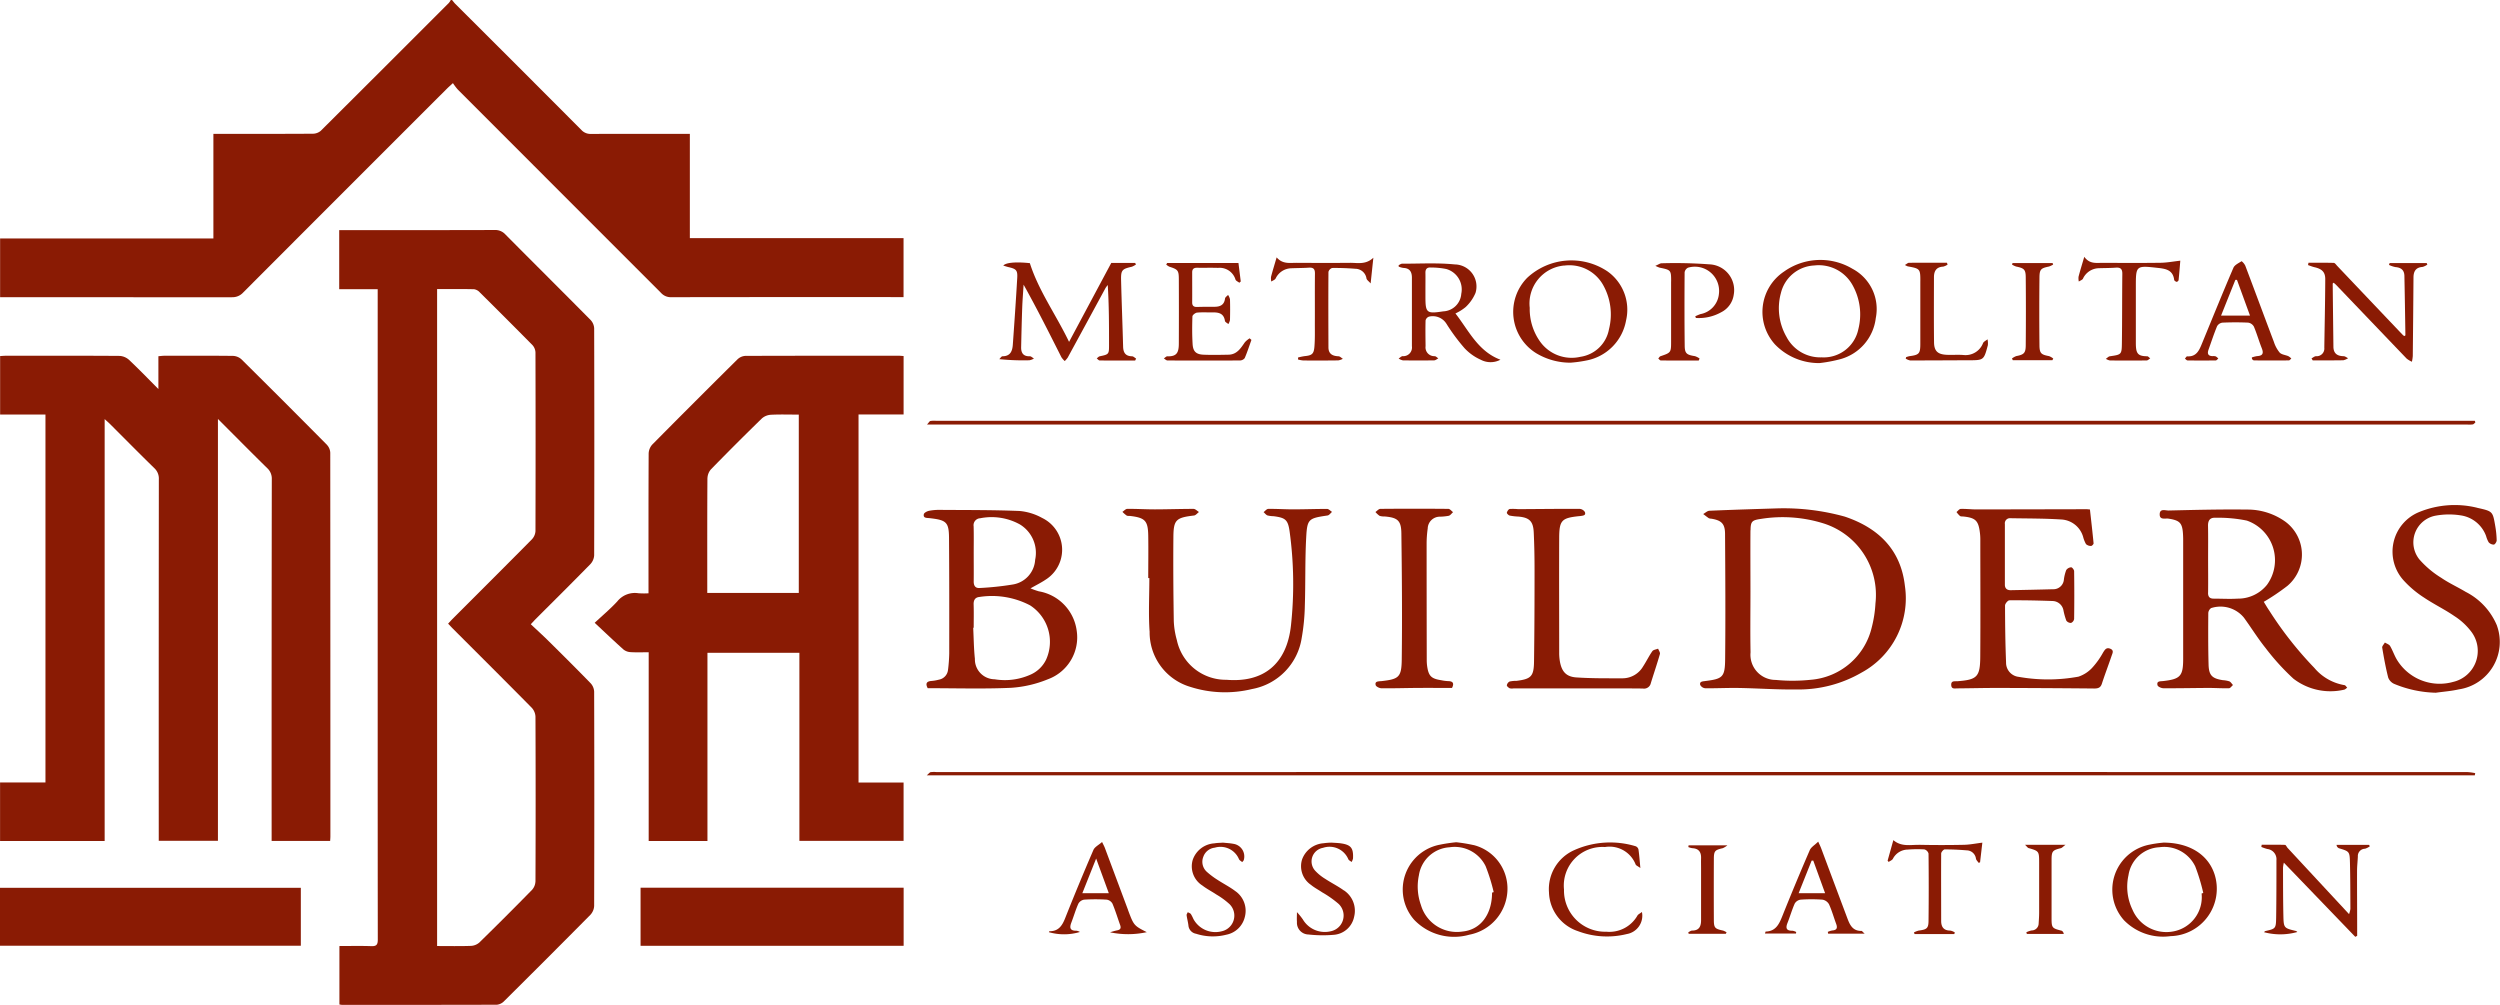
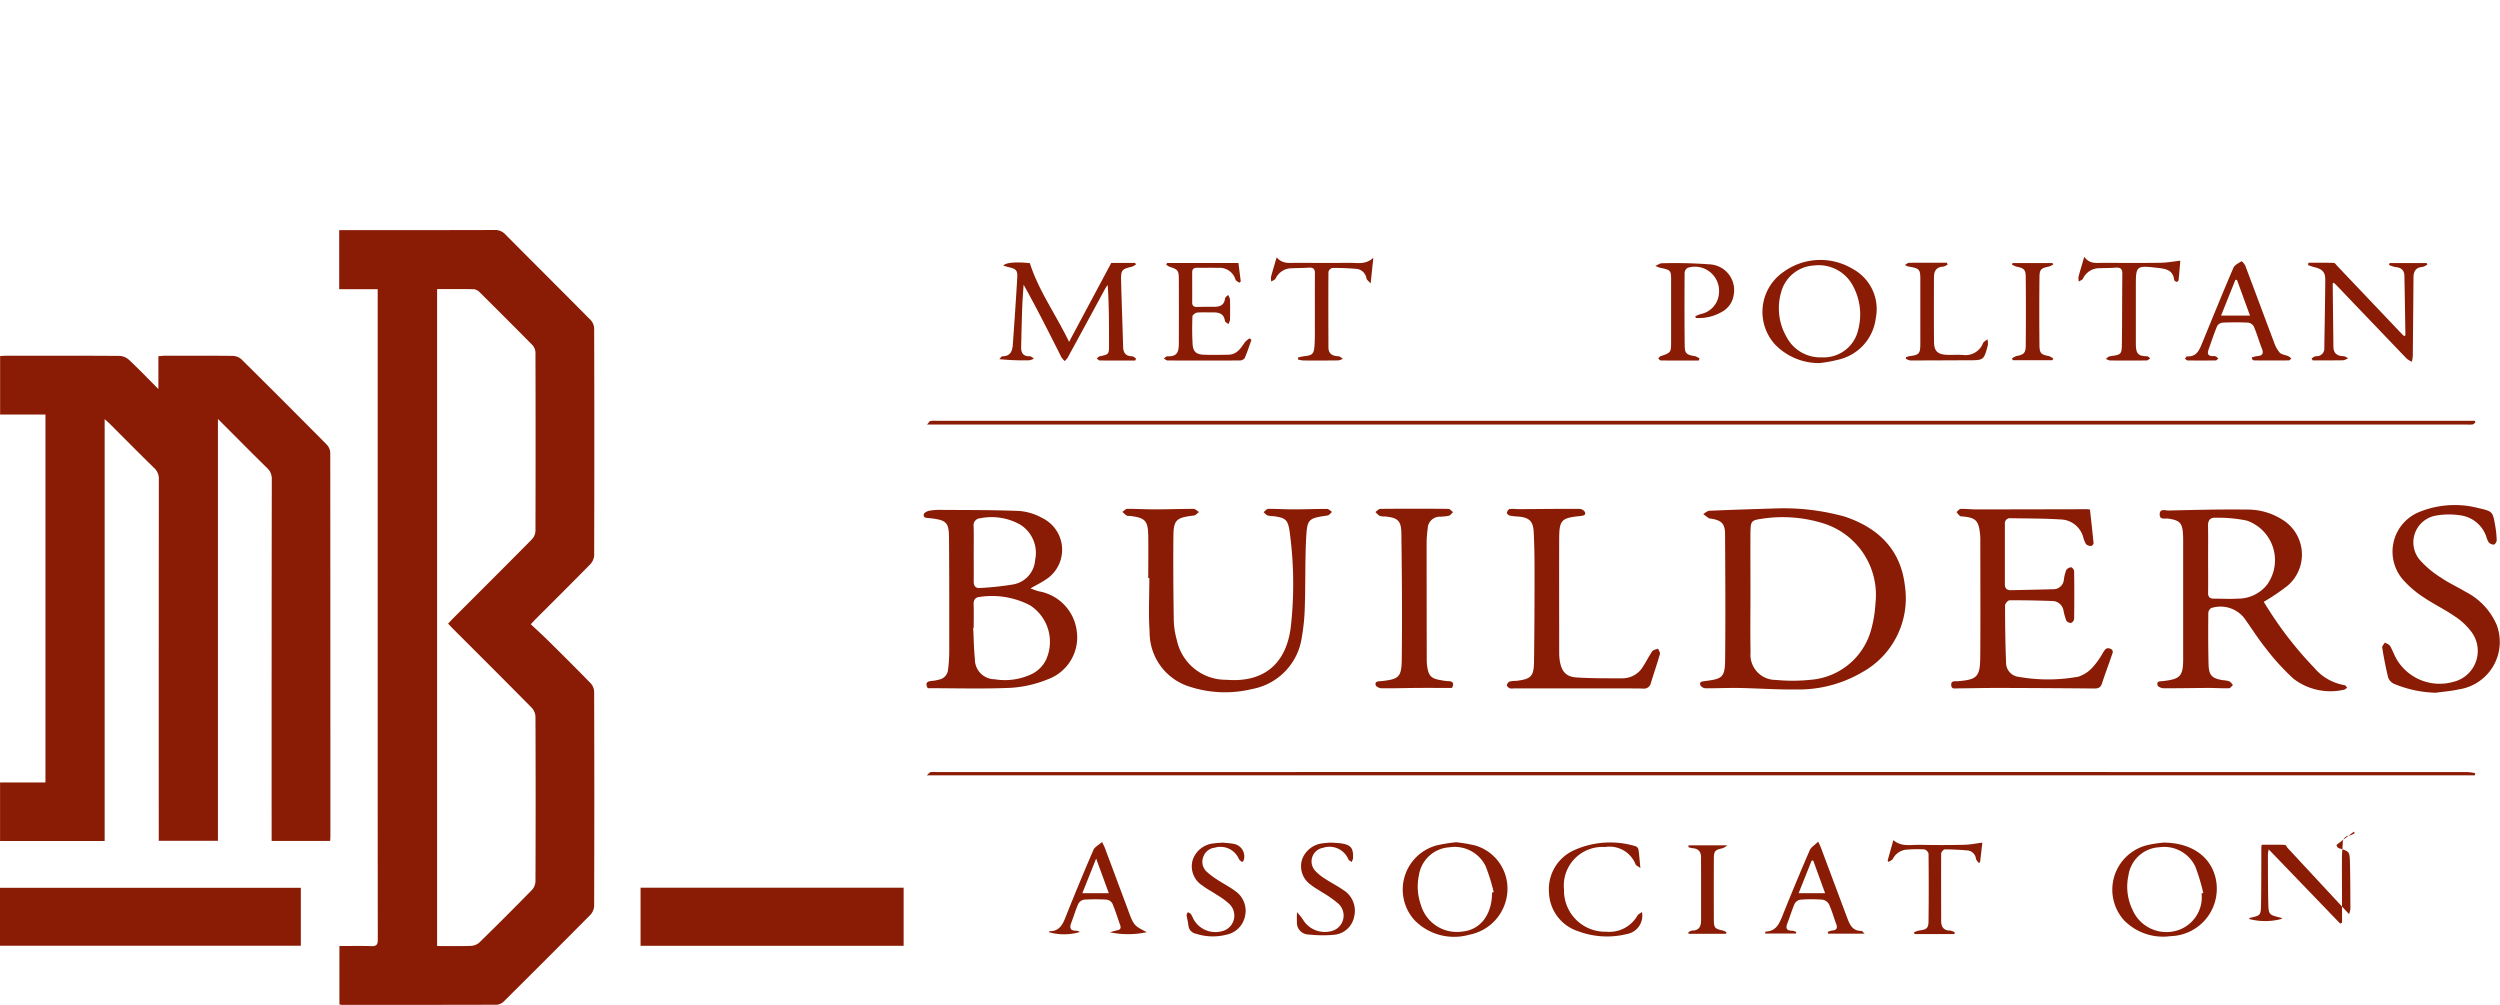
<svg xmlns="http://www.w3.org/2000/svg" width="196" height="78.781" viewBox="0 0 196 78.781">
  <g transform="translate(-989.459 -260.816)">
-     <path d="M18.192,23.3a1.128,1.128,0,0,0,.88-.364q7.985-8,15.986-15.992c.12-.12.25-.231.463-.428a4.556,4.556,0,0,0,.37.491q7.974,7.981,15.95,15.96a1.022,1.022,0,0,0,.8.332q8.854-.014,17.708-.007h.5V18.669H54.095V10.492c-2.617,0-5.183,0-7.748.006a.966.966,0,0,1-.755-.309q-4.94-4.96-9.9-9.9C35.608.2,35.532.095,35.451,0h-.1a1.269,1.269,0,0,1-.148.228q-5.016,5.02-10.044,10.027a.979.979,0,0,1-.631.228c-2.406.016-4.812.01-7.218.01h-.569v8.2H.019V23.3H.58q8.805,0,17.611.007" transform="translate(989.448 260.817)" fill="#8a1b04" />
    <path d="M86.011,80.489c-1.083-1.116-2.187-2.212-3.293-3.306-.453-.449-.926-.877-1.408-1.332.187-.2.3-.326.425-.449,1.417-1.418,2.841-2.828,4.243-4.26a1.106,1.106,0,0,0,.3-.694q.024-8.9,0-17.8A1.034,1.034,0,0,0,86,52c-2.222-2.245-4.464-4.471-6.688-6.714a1.07,1.07,0,0,0-.843-.342q-5.8.016-11.595.007h-.585v4.633h3.017V85.52q0,7.527.008,15.054c0,.394-.1.53-.509.515-.828-.03-1.658-.009-2.5-.009v4.58a1.422,1.422,0,0,0,.18.03c4.057,0,8.115.006,12.172-.009a.916.916,0,0,0,.561-.281q3.4-3.371,6.767-6.771a1.1,1.1,0,0,0,.292-.7q.024-8.393,0-16.786a1.04,1.04,0,0,0-.27-.658M81.673,96.026a1.041,1.041,0,0,1-.274.658q-2.035,2.079-4.116,4.114a1.078,1.078,0,0,1-.662.27c-.876.031-1.754.012-2.657.012V49.575c1.008,0,1.954-.011,2.9.011a.754.754,0,0,1,.439.24q2.085,2.064,4.146,4.151a.912.912,0,0,1,.227.583q.019,7,0,13.994a1.037,1.037,0,0,1-.29.651c-2.051,2.075-4.119,4.134-6.182,6.2-.122.122-.238.251-.377.4.137.144.253.272.375.394,2.063,2.064,4.131,4.122,6.181,6.2a1.1,1.1,0,0,1,.293.7q.026,6.468,0,12.936" transform="translate(949.764 233.905)" fill="#8a1b04" />
    <path d="M25.641,76.5q-3.335-3.368-6.7-6.7a1.05,1.05,0,0,0-.66-.276c-1.8-.022-3.593-.013-5.39-.011-.137,0-.274.021-.469.037v2.572c-.814-.815-1.536-1.567-2.295-2.28a1.206,1.206,0,0,0-.739-.317c-2.967-.022-5.934-.014-8.9-.013-.154,0-.309.016-.475.025v4.583H3.568v28.846H.009v4.588h8.2V74.479c.188.172.306.272.414.38,1.158,1.155,2.306,2.321,3.477,3.463a1.112,1.112,0,0,1,.357.881q-.013,13.879-.007,27.757v.583h4.64V74.467c1.333,1.334,2.584,2.6,3.854,3.847a1.119,1.119,0,0,1,.369.877Q21.294,93.044,21.3,106.9v.651h4.588c.008-.142.019-.253.019-.364q0-15.033-.01-30.066a.971.971,0,0,0-.258-.619" transform="translate(989.455 219.194)" fill="#8a1b04" />
-     <path d="M120.44,107.558h4.607V92.808h7.208V107.55h8.169v-4.576h-3.532V74.118h3.533V69.54c-.134-.009-.242-.023-.351-.023-4.025,0-8.05-.005-12.076.011a.98.98,0,0,0-.61.284q-3.35,3.317-6.666,6.667a1.1,1.1,0,0,0-.284.7c-.018,3.447-.012,6.894-.012,10.341v.621a5.952,5.952,0,0,1-.8-.006,1.761,1.761,0,0,0-1.649.643c-.546.591-1.168,1.112-1.771,1.676.784.732,1.514,1.429,2.266,2.1a.975.975,0,0,0,.556.2c.455.029.913.009,1.413.009Zm4.608-28.447a1.112,1.112,0,0,1,.285-.7q1.965-2.015,3.981-3.979a1.169,1.169,0,0,1,.7-.288c.718-.037,1.439-.013,2.194-.013V88.114h-7.175v-.488c0-2.838-.007-5.677.012-8.515" transform="translate(919.876 219.19)" fill="#8a1b04" />
    <rect width="23.585" height="4.541" transform="translate(989.459 330.42)" fill="#8a1b04" />
    <rect width="20.625" height="4.555" transform="translate(1039.679 330.412)" fill="#8a1b04" />
    <path d="M332.594,112.886c-.2.025-.431.039-.363.3a.5.5,0,0,0,.389.261c.881.011,1.763-.037,2.644-.022,1.505.026,3.011.137,4.514.117a9.816,9.816,0,0,0,5.1-1.322,6.621,6.621,0,0,0,3.4-6.8c-.322-2.841-2.077-4.544-4.717-5.431a17.947,17.947,0,0,0-5.3-.644c-1.4.046-3.354.1-5.306.186-.167.007-.326.167-.489.257.145.11.287.225.438.326a.492.492,0,0,0,.187.038c.8.128,1.082.389,1.087,1.192.021,3.27.041,6.54.007,9.809-.014,1.434-.187,1.56-1.6,1.733m3.593-11.825c.007-.688.108-.79.8-.889a10.739,10.739,0,0,1,4.938.357,5.875,5.875,0,0,1,4.054,6.261,9.583,9.583,0,0,1-.293,1.894,5.351,5.351,0,0,1-4.793,4.1,13.5,13.5,0,0,1-2.728.01,1.973,1.973,0,0,1-1.979-2.162c-.031-1.586-.007-3.173-.007-4.761,0-1.6-.012-3.206,0-4.808" transform="translate(790.525 201.328)" fill="#8a1b04" />
    <path d="M425.812,107.286a2.376,2.376,0,0,1,2.548.751c.575.79,1.09,1.626,1.7,2.385a18.336,18.336,0,0,0,2.186,2.406,4.757,4.757,0,0,0,3.958.865c.091-.012.172-.1.258-.16-.071-.069-.136-.191-.212-.2a3.937,3.937,0,0,1-2.367-1.354,28.488,28.488,0,0,1-3.53-4.486c-.161-.233-.3-.48-.434-.692a17.225,17.225,0,0,0,1.854-1.251,3.21,3.21,0,0,0-.144-5.019,5.08,5.08,0,0,0-3.022-.963c-2.048-.026-4.1.026-6.146.074-.247.006-.708-.188-.7.317,0,.442.442.281.682.319.891.138,1.093.329,1.145,1.224.008.144.013.288.013.432q0,4.664,0,9.327c0,1.368-.22,1.6-1.582,1.753-.216.024-.519-.016-.428.328.031.114.3.233.458.234,1.186.008,2.371-.02,3.557-.024.528,0,1.057.038,1.585.024.107,0,.211-.164.316-.253-.1-.1-.173-.24-.29-.289a2.22,2.22,0,0,0-.518-.092c-.832-.133-1.084-.373-1.107-1.226-.036-1.345-.031-2.691-.022-4.037a.514.514,0,0,1,.242-.4m-.257-1.2c.012-.9,0-1.792,0-2.688,0-.848.012-1.7-.006-2.544-.009-.419.155-.662.577-.637a11.116,11.116,0,0,1,2.462.222,3.284,3.284,0,0,1,1.584,5.035,2.91,2.91,0,0,1-2.309,1.084c-.621.039-1.247,0-1.871,0-.326,0-.446-.154-.441-.475" transform="translate(737.019 201.198)" fill="#8a1b04" />
    <path d="M182.413,112.144a.87.87,0,0,1-.721.8,3.265,3.265,0,0,1-.567.1c-.418.028-.49.221-.307.568,2.187,0,4.368.067,6.541-.03a9.153,9.153,0,0,0,2.877-.668,3.5,3.5,0,0,0,2.26-3.835,3.612,3.612,0,0,0-2.97-3.062,6.45,6.45,0,0,1-.649-.231c.468-.267.838-.448,1.176-.676a2.769,2.769,0,0,0-.262-4.844,4.447,4.447,0,0,0-1.772-.547c-2.077-.085-4.158-.07-6.237-.086a4.083,4.083,0,0,0-.86.072c-.154.032-.384.151-.408.267-.065.305.209.287.415.305.064.006.127.014.191.022,1.16.143,1.36.331,1.369,1.518.023,3.029.02,6.058.017,9.086a12.208,12.208,0,0,1-.091,1.244m2.514-11.857a4.577,4.577,0,0,1,3.113.481,2.607,2.607,0,0,1,1.2,2.777,2.087,2.087,0,0,1-1.781,1.939,22.741,22.741,0,0,1-2.565.27c-.346.028-.475-.186-.471-.516.008-.736,0-1.472,0-2.209,0-.7.013-1.409-.006-2.113a.543.543,0,0,1,.511-.629m-.511,6.761c-.011-.351.118-.562.469-.593a6.431,6.431,0,0,1,3.955.659,3.4,3.4,0,0,1,1.257,4.257,2.448,2.448,0,0,1-1.265,1.194,4.909,4.909,0,0,1-2.771.345,1.56,1.56,0,0,1-1.546-1.6c-.086-.809-.092-1.626-.133-2.44l.039,0c0-.608.014-1.217-.005-1.824" transform="translate(881.373 201.158)" fill="#8a1b04" />
    <path d="M221.47,109.037a4.454,4.454,0,0,0,3.183,4.35,8.912,8.912,0,0,0,4.84.172,4.808,4.808,0,0,0,3.9-4.01,16.187,16.187,0,0,0,.245-2.528c.057-1.777.011-3.559.106-5.333.079-1.479.188-1.516,1.678-1.737.127-.019.233-.183.348-.28-.129-.082-.258-.233-.388-.234-.881,0-1.762.033-2.642.035-.656,0-1.313-.046-1.969-.037-.124,0-.245.164-.367.253.1.09.189.216.307.261a2.149,2.149,0,0,0,.475.059c.928.122,1.131.27,1.26,1.207a30.25,30.25,0,0,1,.107,7.337c-.325,3.067-2.176,4.518-5.055,4.281a3.923,3.923,0,0,1-3.894-3.113,6.361,6.361,0,0,1-.241-1.513c-.034-2.2-.049-4.391-.03-6.587.012-1.337.218-1.5,1.617-1.666.138-.016.258-.179.387-.274-.142-.086-.284-.245-.426-.245-1.009,0-2.018.036-3.028.038-.721,0-1.441-.045-2.161-.04-.129,0-.258.152-.386.234a2.321,2.321,0,0,0,.33.288c.074.045.187.024.283.035,1.169.141,1.394.373,1.412,1.551.017,1.106,0,2.212,0,3.318h.087c0,1.393-.076,2.792.018,4.179" transform="translate(858.12 201.278)" fill="#8a1b04" />
    <path d="M381.746,112.944c-.2.014-.452-.041-.444.286.008.359.284.278.493.277,1.074-.008,2.148-.037,3.222-.034q3.752.007,7.5.044c.318,0,.5-.07.6-.389.237-.729.512-1.447.759-2.173.067-.2.213-.436-.117-.562-.311-.119-.42.1-.555.31a6.119,6.119,0,0,1-.771,1.1,2.6,2.6,0,0,1-1.154.785,13.19,13.19,0,0,1-4.682.016,1.113,1.113,0,0,1-.995-1.128c-.059-1.488-.078-2.978-.081-4.467,0-.142.222-.406.343-.407,1.136-.009,2.273.015,3.409.057a.889.889,0,0,1,.831.748,5.36,5.36,0,0,0,.219.783.44.44,0,0,0,.374.185.407.407,0,0,0,.241-.312q.026-1.872,0-3.744c0-.11-.157-.309-.234-.305a.508.508,0,0,0-.386.219,3.188,3.188,0,0,0-.183.743.822.822,0,0,1-.847.758c-1.1.031-2.211.053-3.315.075-.286.006-.465-.13-.465-.428q0-2.381,0-4.761a.4.4,0,0,1,.441-.454c1.329.024,2.661.015,3.987.1a1.883,1.883,0,0,1,1.705,1.354,2.357,2.357,0,0,0,.228.577.573.573,0,0,0,.4.144c.064,0,.2-.14.194-.205-.084-.887-.188-1.771-.286-2.656-.148-.011-.21-.02-.272-.02q-4.305.01-8.611.017c-.416,0-.832-.053-1.247-.04-.113,0-.221.159-.331.245a1.8,1.8,0,0,0,.272.308c.068.05.185.033.281.044.934.1,1.163.324,1.278,1.239a4.287,4.287,0,0,1,.036.527c0,3.078.018,6.156-.005,9.234-.012,1.587-.252,1.8-1.84,1.916" transform="translate(761.133 201.278)" fill="#8a1b04" />
    <path d="M474.529,108.172a5.211,5.211,0,0,0-2.462-2.66c-.631-.379-1.311-.685-1.914-1.1a7.492,7.492,0,0,1-1.709-1.438,2.128,2.128,0,0,1,1.248-3.43,5.88,5.88,0,0,1,1.993-.026,2.5,2.5,0,0,1,1.988,1.626,1.991,1.991,0,0,0,.2.483.541.541,0,0,0,.406.182c.089-.01.222-.215.221-.331a7.318,7.318,0,0,0-.107-1.1c-.2-1.179-.2-1.178-1.382-1.445-.031-.007-.061-.019-.093-.025a7.359,7.359,0,0,0-4.429.322,3.353,3.353,0,0,0-1.224,5.449,8.014,8.014,0,0,0,1.541,1.285c.769.518,1.615.922,2.377,1.448a5.1,5.1,0,0,1,1.354,1.26,2.493,2.493,0,0,1-1.445,3.9,3.919,3.919,0,0,1-4.39-1.7c-.219-.35-.347-.755-.557-1.112-.075-.127-.269-.185-.409-.274-.074.135-.229.283-.21.4.13.787.275,1.574.47,2.347a.883.883,0,0,0,.455.489,8.973,8.973,0,0,0,3.279.7c.6-.085,1.211-.128,1.8-.263a3.761,3.761,0,0,0,2.994-4.989" transform="translate(710.698 201.704)" fill="#8a1b04" />
    <path d="M295.2,112.912a2.435,2.435,0,0,0-.523.054.41.41,0,0,0-.215.293c-.008.073.129.187.225.237a.681.681,0,0,0,.284.01h5.1c1.683,0,3.366-.011,5.049.009a.544.544,0,0,0,.629-.42c.235-.763.494-1.52.714-2.288.033-.116-.091-.278-.142-.418-.155.063-.372.083-.453.2-.266.378-.466.8-.721,1.188a1.871,1.871,0,0,1-1.59.936c-1.215,0-2.434.012-3.645-.069-.8-.053-1.149-.46-1.291-1.253a3.809,3.809,0,0,1-.055-.669c0-3.013-.014-6.026,0-9.039.008-1.354.2-1.538,1.53-1.68.048-.005.1-.006.143-.014.188-.029.444-.038.34-.314a.533.533,0,0,0-.416-.246c-1.6-.006-3.2.014-4.805.023a4.452,4.452,0,0,0-.669-.014c-.094.015-.2.177-.227.289-.013.061.127.2.218.227a4.273,4.273,0,0,0,.667.078c.868.072,1.18.355,1.222,1.224.049,1.023.066,2.049.065,3.074,0,2.355-.008,4.711-.041,7.066-.016,1.173-.23,1.375-1.391,1.519" transform="translate(813.134 201.282)" fill="#8a1b04" />
    <path d="M181.843,150.857a2.274,2.274,0,0,0-.432.01c-.073.014-.132.106-.3.25H302.476c.011-.057.021-.115.032-.173a4.478,4.478,0,0,0-.618-.084q-60.023-.006-120.047,0" transform="translate(881.007 170.486)" fill="#8a1b04" />
    <path d="M301.909,82.518a2.416,2.416,0,0,0,.432-.009c.075-.014.137-.1.205-.155l-.044-.13H181.85a2.025,2.025,0,0,0-.431.015c-.069.015-.118.118-.264.278H301.909" transform="translate(880.983 211.582)" fill="#8a1b04" />
    <path d="M269.194,112.921c-.211.024-.48.012-.4.311.03.118.293.246.452.248.913.011,1.826-.019,2.739-.026s1.855,0,2.794,0c.168-.335.111-.535-.325-.535a3.484,3.484,0,0,1-.523-.07c-.778-.121-.987-.324-1.1-1.09a3.6,3.6,0,0,1-.033-.527q-.009-4.519-.01-9.037a8.413,8.413,0,0,1,.086-1.243.951.951,0,0,1,.985-.924,4.328,4.328,0,0,0,.667-.071c.128-.037.225-.186.335-.284-.123-.09-.245-.257-.369-.258q-2.665-.025-5.331,0c-.129,0-.257.16-.386.246a1.638,1.638,0,0,0,.325.3,1.044,1.044,0,0,0,.378.048c1.023.086,1.317.309,1.33,1.31.043,3.3.071,6.6.03,9.9-.018,1.414-.232,1.549-1.638,1.706" transform="translate(828.518 201.296)" fill="#8a1b04" />
    <path d="M197.651,58.947a1.076,1.076,0,0,0,.34-.131c-.108-.063-.219-.183-.325-.179-.512.015-.688-.263-.678-.719.023-1.025.046-2.049.083-3.074.022-.608.072-1.214.109-1.822,1.058,1.894,2.008,3.794,2.965,5.69a1.574,1.574,0,0,0,.261.3,1.737,1.737,0,0,0,.235-.276q1.483-2.72,2.958-5.443a2.16,2.16,0,0,1,.179-.242c.1,1.592.1,3.159.1,4.725,0,.7-.019.715-.725.861-.088.018-.16.109-.24.166.077.057.153.162.23.162.928.012,1.856.007,2.783.007l.075-.156c-.106-.062-.212-.176-.319-.178-.52-.01-.689-.292-.7-.77-.046-1.729-.116-3.457-.158-5.187-.02-.8.072-.89.846-1.065a1.286,1.286,0,0,0,.321-.18l-.069-.118h-1.868l-3.309,6.19c-1.038-2.158-2.379-3.992-3.074-6.171-1.052-.114-1.873-.056-2.083.19.15.045.279.09.411.121.6.136.717.247.683.839-.1,1.743-.222,3.484-.345,5.226-.035.5-.18.92-.81.924-.085,0-.168.147-.252.226a18.627,18.627,0,0,0,2.379.087" transform="translate(872.529 230.111)" fill="#8a1b04" />
-     <path d="M273.635,58.739c-.11.006-.213.122-.32.187a.979.979,0,0,0,.332.145q1.226.018,2.451,0c.11,0,.218-.1.327-.158-.095-.06-.187-.166-.285-.171a.689.689,0,0,1-.713-.785c-.008-.673-.019-1.346,0-2.019a.414.414,0,0,1,.267-.295,1.259,1.259,0,0,1,1.369.558,15.212,15.212,0,0,0,1.429,1.927,3.964,3.964,0,0,0,1.273.9,1.646,1.646,0,0,0,1.531-.008c-1.756-.659-2.475-2.274-3.528-3.628a3.709,3.709,0,0,0,.8-.5,3.245,3.245,0,0,0,.774-1.109,1.727,1.727,0,0,0-1.63-2.234c-1.361-.138-2.746-.054-4.12-.058-.091,0-.183.075-.274.115v.114a1.6,1.6,0,0,0,.373.105c.5.017.664.318.665.759q0,2.692,0,5.384a.681.681,0,0,1-.722.773m2.18-6.95a6.154,6.154,0,0,1,1.233.117,1.663,1.663,0,0,1,1.179,1.946,1.48,1.48,0,0,1-1.419,1.375c-1.3.2-1.391.125-1.391-1.153v-.528c0-.448.007-.9,0-1.345-.006-.283.123-.429.4-.412" transform="translate(825.797 229.998)" fill="#8a1b04" />
    <path d="M452.375,52.625c-.007,1.794-.048,3.587-.074,5.381a.6.6,0,0,1-.652.66c-.119.006-.234.112-.35.172l.093.156c.8,0,1.6.007,2.4-.008a1.1,1.1,0,0,0,.373-.162c-.117-.055-.232-.155-.35-.157-.5-.01-.792-.213-.8-.739q-.03-2.472-.056-4.944c0-.022.038-.043.073-.08.071.063.145.12.209.187q2.757,2.884,5.516,5.764a1.8,1.8,0,0,0,.412.246,3.133,3.133,0,0,0,.068-.448q.033-3.075.055-6.15c0-.478.177-.8.71-.834a1.158,1.158,0,0,0,.376-.183l-.05-.121h-2.905l-.052.146a2.188,2.188,0,0,0,.509.17c.44.035.69.239.7.687q.046,2.328.078,4.655c0,.019-.041.038-.071.064a.451.451,0,0,1-.114-.066q-2.581-2.715-5.16-5.432c-.083-.088-.177-.234-.269-.237-.661-.02-1.322-.011-1.983-.011-.012.061-.025.122-.037.183.169.056.334.126.506.166.579.131.847.374.845.936" transform="translate(719.384 230.075)" fill="#8a1b04" />
-     <path d="M297.532,58.172a5.2,5.2,0,0,0,2.662.729,9.931,9.931,0,0,0,1.232-.169,3.888,3.888,0,0,0,3.126-3.142,3.682,3.682,0,0,0-1.472-3.859,5.084,5.084,0,0,0-6.281.518,3.808,3.808,0,0,0,.733,5.924m2.172-6.884a3.03,3.03,0,0,1,3.064,1.547,4.7,4.7,0,0,1,.445,3.439,2.664,2.664,0,0,1-2.239,2.165,3.04,3.04,0,0,1-3.179-1.218A4.378,4.378,0,0,1,297,54.6a2.988,2.988,0,0,1,2.7-3.317" transform="translate(812.39 230.35)" fill="#8a1b04" />
    <path d="M348.911,58.874a11.284,11.284,0,0,0,1.592-.3,3.8,3.8,0,0,0,2.794-3.218,3.573,3.573,0,0,0-1.826-3.872,4.908,4.908,0,0,0-5.366.218,3.8,3.8,0,0,0-.708,5.713,4.78,4.78,0,0,0,3.514,1.461M345.857,53.4a2.826,2.826,0,0,1,2.619-2.176,3.026,3.026,0,0,1,3.013,1.563,4.7,4.7,0,0,1,.44,3.44,2.771,2.771,0,0,1-2.872,2.2,2.983,2.983,0,0,1-2.756-1.6,4.507,4.507,0,0,1-.443-3.432" transform="translate(783.222 230.405)" fill="#8a1b04" />
-     <path d="M447.8,165.074a.309.309,0,0,0,.191.266c.808.244.837.25.859,1.109.031,1.218.029,2.436.036,3.654a2.219,2.219,0,0,1-.106.4c-1.658-1.786-3.237-3.486-4.815-5.187-.074-.08-.136-.24-.207-.242-.608-.02-1.218-.011-1.826-.011l-.03.173a3.747,3.747,0,0,0,.469.162.807.807,0,0,1,.716.878c0,1.507,0,3.014-.023,4.521-.016.848-.051.854-.851,1.035-.036.008-.064.057-.1.088a4.941,4.941,0,0,0,2.613-.015c-.038-.028-.071-.071-.113-.081-.942-.227-.96-.226-.982-1.218-.027-1.25-.024-2.5-.029-3.75a2.437,2.437,0,0,1,.066-.387l5.6,5.815.148-.079q0-.229,0-.459c0-1.539-.013-3.078-.009-4.617,0-.384.046-.767.063-1.151a.567.567,0,0,1,.559-.6,1.33,1.33,0,0,0,.375-.187l-.051-.118Z" transform="translate(724.845 161.98)" fill="#8a1b04" />
+     <path d="M447.8,165.074a.309.309,0,0,0,.191.266c.808.244.837.25.859,1.109.031,1.218.029,2.436.036,3.654a2.219,2.219,0,0,1-.106.4c-1.658-1.786-3.237-3.486-4.815-5.187-.074-.08-.136-.24-.207-.242-.608-.02-1.218-.011-1.826-.011l-.03.173c0,1.507,0,3.014-.023,4.521-.016.848-.051.854-.851,1.035-.036.008-.064.057-.1.088a4.941,4.941,0,0,0,2.613-.015c-.038-.028-.071-.071-.113-.081-.942-.227-.96-.226-.982-1.218-.027-1.25-.024-2.5-.029-3.75a2.437,2.437,0,0,1,.066-.387l5.6,5.815.148-.079q0-.229,0-.459c0-1.539-.013-3.078-.009-4.617,0-.384.046-.767.063-1.151a.567.567,0,0,1,.559-.6,1.33,1.33,0,0,0,.375-.187l-.051-.118Z" transform="translate(724.845 161.98)" fill="#8a1b04" />
    <path d="M279.616,164.809a12.142,12.142,0,0,0-1.354-.222,12.633,12.633,0,0,0-1.3.195,3.581,3.581,0,0,0-1.983,5.9,4.334,4.334,0,0,0,4.3,1.156,3.682,3.682,0,0,0,3-3.522,3.519,3.519,0,0,0-2.662-3.511m1.454,3.731c0,1.709-.9,2.91-2.31,3.05a2.935,2.935,0,0,1-3.27-2.089,4.278,4.278,0,0,1-.155-2.32,2.585,2.585,0,0,1,2.4-2.195,2.7,2.7,0,0,1,2.831,1.48,14.517,14.517,0,0,1,.633,2.035Z" transform="translate(825.365 162.261)" fill="#8a1b04" />
    <path d="M416.729,164.665a9.565,9.565,0,0,0-1.071.157,3.594,3.594,0,0,0-1.991,5.932,4.283,4.283,0,0,0,3.647,1.24,3.718,3.718,0,0,0,3.452-4.833c-.5-1.554-1.967-2.5-4.037-2.5m3.016,3.987a2.728,2.728,0,0,1-2.229,2.978,2.89,2.89,0,0,1-3.187-1.7,4.15,4.15,0,0,1-.314-2.718,2.576,2.576,0,0,1,2.41-2.182,2.7,2.7,0,0,1,2.821,1.5,14.9,14.9,0,0,1,.63,2.085l-.131.039" transform="translate(742.319 162.215)" fill="#8a1b04" />
    <path d="M227.718,58.694c-.093,0-.188.11-.282.17.095.056.189.16.284.16q2.837.015,5.675,0a.488.488,0,0,0,.38-.185c.2-.465.356-.949.527-1.426l-.14-.126a1.791,1.791,0,0,0-.376.313c-.323.467-.623.958-1.278.971s-1.314.028-1.969,0c-.583-.029-.814-.253-.849-.836-.043-.719-.039-1.443-.014-2.163,0-.108.227-.286.361-.3.413-.04.833-.009,1.25-.016.48-.009.855.1.938.666.014.094.175.166.268.248a1,1,0,0,0,.128-.315c.013-.543.016-1.086,0-1.628a1.021,1.021,0,0,0-.151-.342c-.082.093-.224.179-.237.281-.065.514-.389.65-.841.649s-.9,0-1.347.014c-.255.007-.39-.083-.388-.358.006-.786,0-1.571,0-2.357,0-.271.137-.363.392-.359.545.008,1.091-.009,1.636.009a1.3,1.3,0,0,1,1.368.917c.032.1.195.167.3.249l.112-.1q-.09-.724-.18-1.446h-5.592l-.071.12a1.033,1.033,0,0,0,.247.169c.664.211.738.286.741.964q.011,2.526,0,5.051c0,.756-.186,1.021-.89,1.013" transform="translate(853.269 230.053)" fill="#8a1b04" />
    <path d="M429.388,58.823c.068,0,.134-.1.2-.147a.894.894,0,0,0-.193-.168.6.6,0,0,0-.237-.024c-.356,0-.453-.174-.339-.5.221-.617.424-1.242.674-1.847a.573.573,0,0,1,.422-.278c.672-.029,1.347-.032,2.018,0a.618.618,0,0,1,.445.312c.236.558.4,1.145.625,1.711.151.388.061.576-.366.6a2.2,2.2,0,0,0-.419.106l.011.132c.051.033.1.1.154.1.912.008,1.825.01,2.738,0,.065,0,.129-.1.194-.149a1.2,1.2,0,0,0-.236-.183c-.228-.1-.528-.118-.68-.281a2.523,2.523,0,0,1-.451-.834c-.753-1.989-1.488-3.984-2.242-5.973a1.036,1.036,0,0,0-.29-.359c-.232.152-.546.291-.644.519-.838,1.953-1.637,3.924-2.445,5.89-.223.544-.431,1.1-1.183,1.052-.054,0-.116.117-.174.179.069.049.137.14.206.141q1.1.015,2.21,0m1.542-6.314.125,0,1.02,2.8h-2.269l1.124-2.808" transform="translate(733.786 230.252)" fill="#8a1b04" />
    <path d="M324.716,52.859q0,2.355,0,4.71c0,.873-.011.88-.835,1.159-.069.024-.114.119-.171.181.066.052.132.149.2.15.991.01,1.981.007,2.972.007l.067-.158a1.309,1.309,0,0,0-.366-.187c-.633-.1-.791-.2-.8-.8-.023-1.922-.02-3.845-.007-5.767a.487.487,0,0,1,.268-.369,1.9,1.9,0,0,1,2.422,2.05,1.779,1.779,0,0,1-1.449,1.59,3.844,3.844,0,0,0-.408.173l.051.129a3.584,3.584,0,0,0,1.991-.452,1.806,1.806,0,0,0,.973-1.352,2.021,2.021,0,0,0-1.914-2.4,35.975,35.975,0,0,0-3.736-.083c-.124,0-.25.1-.493.2a2.715,2.715,0,0,0,.338.144c.886.182.9.191.9,1.076" transform="translate(795.757 230.017)" fill="#8a1b04" />
    <path d="M406.5,51.885a1.41,1.41,0,0,1,1.269-.809c.432-.015.865-.01,1.3-.043.372-.029.516.105.512.485-.02,1.811-.009,3.622-.034,5.432-.013.9-.039.9-.944,1.031-.112.016-.209.133-.314.2a.958.958,0,0,0,.316.128q1.441.015,2.883,0c.095,0,.188-.106.282-.163-.081-.058-.161-.167-.242-.167-.789,0-.888-.268-.887-1.093q0-2.163,0-4.327c0-1.694,0-1.7,1.712-1.509.605.066,1.2.149,1.293.941.007.061.116.136.191.154.041.01.15-.08.155-.133.056-.544.1-1.09.134-1.526-.538.06-1.042.157-1.546.164-1.523.021-3.046.01-4.569.006-.486,0-1,.1-1.413-.474-.174.595-.323,1.074-.449,1.558a1.275,1.275,0,0,0,.02.382c.115-.077.278-.129.337-.237" transform="translate(746.268 230.767)" fill="#8a1b04" />
    <path d="M248.724,51.955a1.392,1.392,0,0,1,1.219-.806c.463-.02.928-.017,1.391-.048.354-.024.479.106.475.465-.016,1.314,0,2.628-.008,3.941,0,.592.014,1.187-.032,1.776s-.194.7-.779.755a4.282,4.282,0,0,0-.506.107c0,.052,0,.1,0,.156a2.283,2.283,0,0,0,.412.077c.913.006,1.825.006,2.739-.006a1.245,1.245,0,0,0,.363-.124c-.116-.071-.228-.2-.347-.2-.467-.02-.782-.185-.784-.7-.007-1.971-.014-3.941,0-5.912a.437.437,0,0,1,.294-.311c.607-.007,1.216.015,1.821.063a.889.889,0,0,1,.867.76c.025.117.169.208.326.388l.213-2.014c-.59.556-1.214.4-1.8.4-1.41.014-2.821.008-4.231,0-.53,0-1.091.114-1.551-.429-.163.558-.312,1.039-.44,1.525a1.22,1.22,0,0,0,.02.371c.115-.077.278-.129.337-.237" transform="translate(840.742 230.7)" fill="#8a1b04" />
    <path d="M211.169,169.853q-.908-2.428-1.814-4.856c-.049-.129-.117-.25-.217-.459-.262.233-.575.383-.679.623q-1.15,2.664-2.221,5.362c-.233.589-.528,1.017-1.222,1.01-.016,0-.033.049-.049.075a4.333,4.333,0,0,0,2.434-.016.823.823,0,0,0-.265-.1c-.5.016-.568-.218-.409-.631.189-.493.335-1,.55-1.484a.638.638,0,0,1,.45-.319,14.138,14.138,0,0,1,1.778,0,.624.624,0,0,1,.447.313c.23.544.4,1.114.6,1.669.1.27.007.386-.26.429a5.268,5.268,0,0,0-.527.149,6.905,6.905,0,0,0,2.877-.011c-1.013-.517-1.014-.517-1.478-1.757m-3.574-1.3,1.083-2.716.992,2.716Z" transform="translate(866.724 162.291)" fill="#8a1b04" />
    <path d="M352.469,171.472c-.745.009-.942-.552-1.147-1.1q-1.011-2.694-2.017-5.39c-.053-.141-.122-.275-.228-.51-.268.264-.557.427-.662.669q-1.113,2.576-2.156,5.181c-.25.622-.512,1.179-1.3,1.2-.011,0-.02.054-.056.155h2.433l.014-.121a.907.907,0,0,0-.29-.1c-.461.01-.556-.187-.394-.6.2-.5.349-1.031.569-1.526a.636.636,0,0,1,.454-.309,11.826,11.826,0,0,1,1.728,0,.735.735,0,0,1,.51.366c.224.493.369,1.021.558,1.53.116.313.062.493-.305.519a1.552,1.552,0,0,0-.35.11l.026.142h2.865c-.165-.147-.209-.221-.252-.22m-4.927-2.952,1.021-2.558.127,0,.927,2.554Z" transform="translate(782.929 162.329)" fill="#8a1b04" />
    <path d="M309.613,170.4a2.533,2.533,0,0,1-2.426,1.252,3.229,3.229,0,0,1-3.323-3.307,3.027,3.027,0,0,1,3.209-3.333,2.193,2.193,0,0,1,2.406,1.365c.032.085.169.132.372.28-.057-.6-.087-1.027-.149-1.452a.366.366,0,0,0-.217-.253,6.884,6.884,0,0,0-4.83.309,3.337,3.337,0,0,0-1.969,3.3,3.3,3.3,0,0,0,2.272,3.047,6.439,6.439,0,0,0,3.828.227,1.461,1.461,0,0,0,1.188-1.73c-.15.118-.3.181-.36.29" transform="translate(808.213 162.211)" fill="#8a1b04" />
    <path d="M373.454,52.783q0,2.453,0,4.905c0,.779-.09.875-.853.975a1.708,1.708,0,0,0-.26.077l-.03.116a1.019,1.019,0,0,0,.346.143c1.523,0,3.046-.011,4.569-.016,1.2,0,1.209,0,1.523-1.18a1.506,1.506,0,0,0-.026-.462c-.119.1-.283.166-.348.29a1.469,1.469,0,0,1-1.522.942c-.445-.039-.9.005-1.344-.018-.693-.036-.971-.294-.979-.983-.02-1.7-.009-3.4-.006-5.1,0-.477.183-.8.719-.829a1.082,1.082,0,0,0,.35-.158c-.018-.05-.037-.1-.055-.15-.992,0-1.984,0-2.975.006-.087,0-.173.092-.317.173a1.394,1.394,0,0,0,.221.108c.97.176.989.2.989,1.159" transform="translate(766.558 230.077)" fill="#8a1b04" />
    <path d="M371.347,164.542c-.68-.013-1.4.172-2.026-.371l-.45,1.611.082.1c.114-.081.273-.138.333-.249a1.329,1.329,0,0,1,1.17-.72,9.438,9.438,0,0,1,1.3-.014.472.472,0,0,1,.323.328q.03,2.643,0,5.286c-.006.578-.145.669-.769.75a1.63,1.63,0,0,0-.376.147l.051.125H374.1l.039-.127a1.032,1.032,0,0,0-.349-.144c-.517,0-.719-.279-.72-.754,0-1.762-.011-3.524,0-5.286,0-.114.181-.324.279-.325.575,0,1.15.026,1.723.075a.744.744,0,0,1,.725.651c.023.12.14.221.214.33l.108-.045c.063-.542.126-1.084.179-1.54-.5.061-.971.159-1.444.169q-1.754.037-3.509,0" transform="translate(768.577 162.51)" fill="#8a1b04" />
    <path d="M235.727,168.484c-.441-.341-.948-.593-1.416-.9a6.206,6.206,0,0,1-.841-.63,1.058,1.058,0,0,1-.276-1.19,1.071,1.071,0,0,1,.895-.706,1.571,1.571,0,0,1,1.9.906c.05.093.166.151.251.225.043-.057.112-.108.126-.171a1,1,0,0,0-.824-1.263c-.266-.052-.54-.063-.811-.092-.224.017-.451.016-.67.055a1.92,1.92,0,0,0-1.7,1.295,1.782,1.782,0,0,0,.765,2.018c.34.264.732.459,1.09.7a5.967,5.967,0,0,1,1.039.763,1.258,1.258,0,0,1-.627,2.119,1.958,1.958,0,0,1-2.214-.964,3.552,3.552,0,0,0-.195-.384c-.053-.071-.162-.1-.246-.15-.033.08-.1.164-.092.238.035.269.111.534.142.8a.72.72,0,0,0,.6.653,4.268,4.268,0,0,0,2.371.075,1.852,1.852,0,0,0,1.451-1.389,1.878,1.878,0,0,0-.717-2.01" transform="translate(850.608 162.216)" fill="#8a1b04" />
    <path d="M257.1,168.419c-.465-.337-.987-.594-1.467-.911a3.683,3.683,0,0,1-.778-.63,1.081,1.081,0,0,1,.607-1.8,1.6,1.6,0,0,1,1.989.9c.048.089.168.14.255.209a.927.927,0,0,0,.11-.276c.041-.827-.164-1.076-.976-1.188-.222-.03-.447-.034-.713-.053a5.186,5.186,0,0,0-.628.049,1.933,1.933,0,0,0-1.673,1.263,1.766,1.766,0,0,0,.694,2c.269.223.587.387.878.584a8.269,8.269,0,0,1,1.289.907,1.258,1.258,0,0,1-.616,2.146,2,2,0,0,1-2.191-.933,5.333,5.333,0,0,0-.459-.566c0,.256-.02.513,0,.769a.92.92,0,0,0,.9.983,10.107,10.107,0,0,0,2,.024,1.759,1.759,0,0,0,1.582-1.412,1.916,1.916,0,0,0-.8-2.071" transform="translate(837.719 162.208)" fill="#8a1b04" />
    <path d="M393.5,58.7a1.227,1.227,0,0,0-.335.188l.067.135h3.1l.069-.13a1.144,1.144,0,0,0-.328-.192c-.616-.116-.746-.212-.753-.84q-.027-2.667,0-5.335c.006-.635.121-.72.745-.849a1.493,1.493,0,0,0,.328-.156l-.044-.118h-3.137l-.047.116a1.4,1.4,0,0,0,.322.158c.627.13.751.227.757.841q.025,2.668,0,5.335c-.005.616-.146.732-.751.847" transform="translate(754.033 230.035)" fill="#8a1b04" />
    <path d="M332.625,165.413a1.59,1.59,0,0,0,.356-.22h-3.043l-.018.136a1.446,1.446,0,0,0,.314.088c.512.025.7.318.684.792-.007.272,0,.544,0,.816,0,1.345,0,2.69,0,4.036,0,.483-.148.812-.7.814-.1,0-.2.085-.3.13l.028.125h2.911l.061-.114a1.156,1.156,0,0,0-.273-.14c-.644-.138-.722-.209-.725-.842q-.011-2.378,0-4.756c0-.65.081-.723.709-.864" transform="translate(791.905 161.898)" fill="#8a1b04" />
-     <path d="M398.537,165.343c.093-.023.169-.12.362-.264h-3.178c.159.152.208.238.276.258.811.232.83.251.832,1.106q0,1.971,0,3.942c0,.287-.02.575-.039.862a.551.551,0,0,1-.555.549,2.051,2.051,0,0,0-.41.142l.039.131h2.9c-.041-.156-.11-.236-.195-.258-.721-.182-.765-.226-.766-.956q0-2.284,0-4.567c0-.709.07-.782.737-.944" transform="translate(752.499 161.967)" fill="#8a1b04" />
  </g>
</svg>